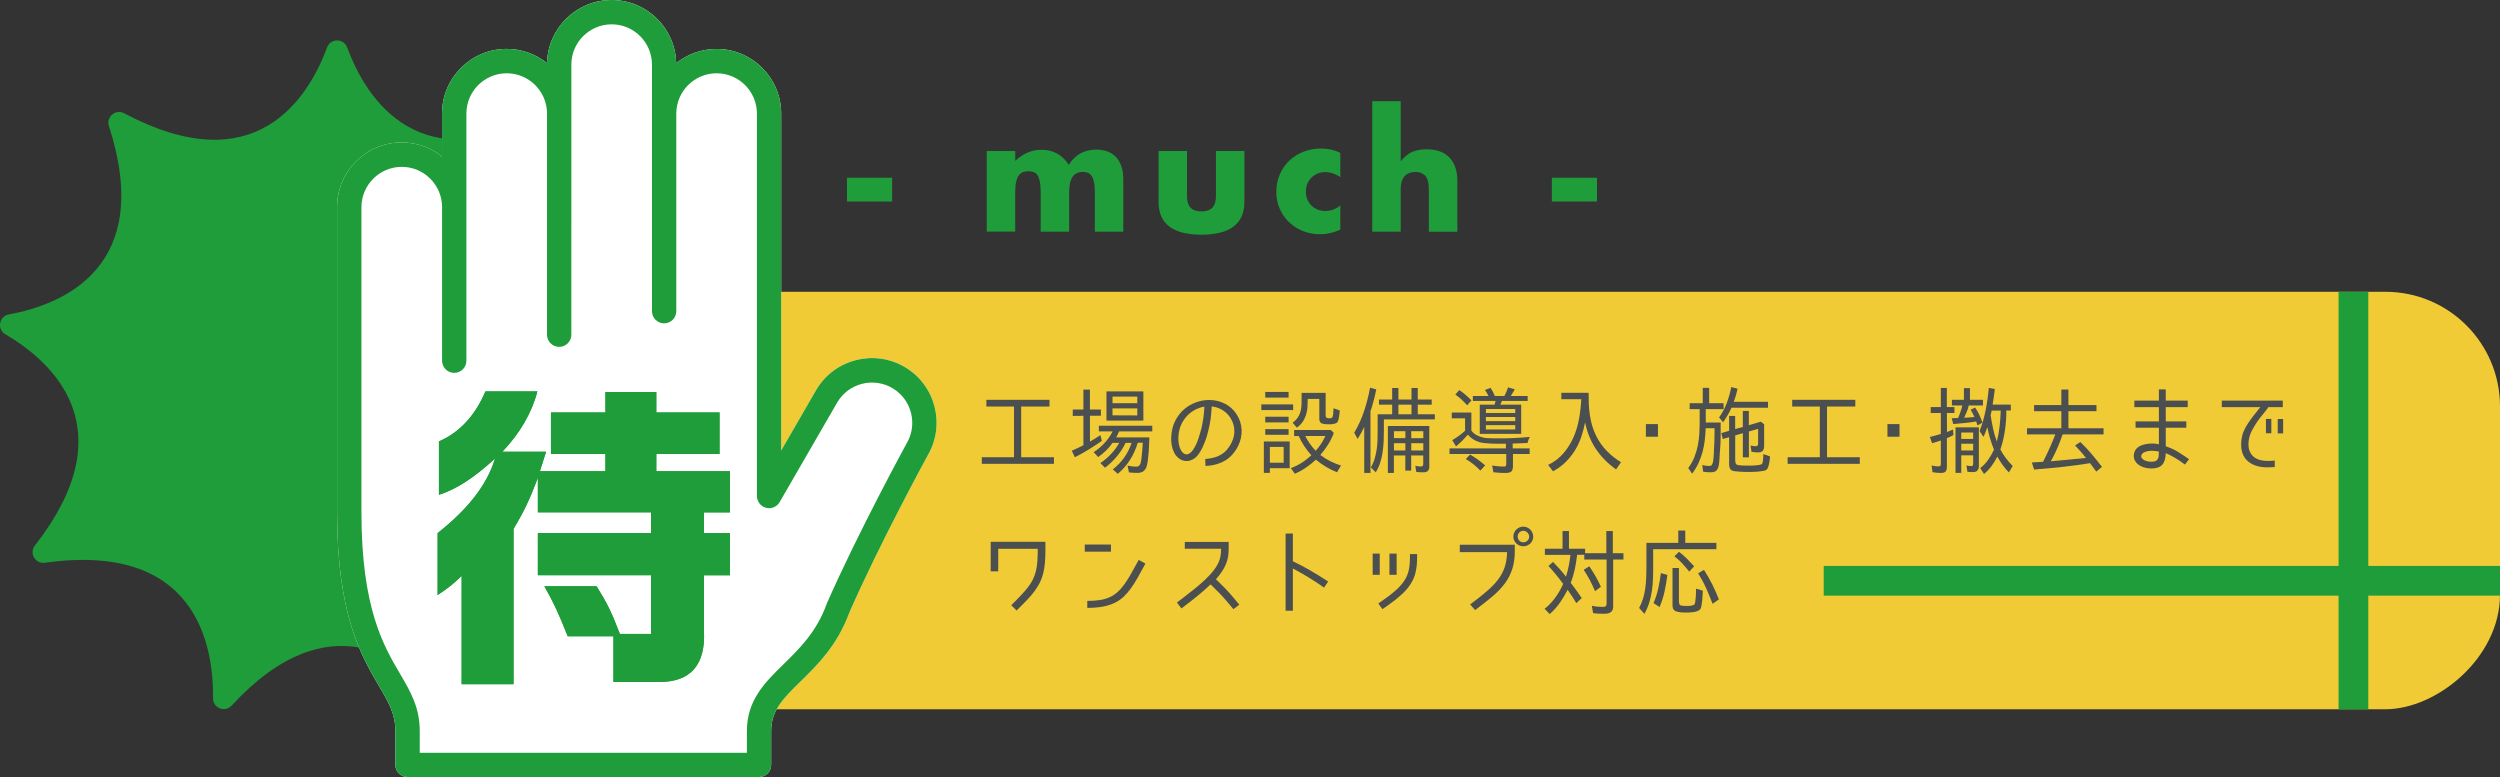
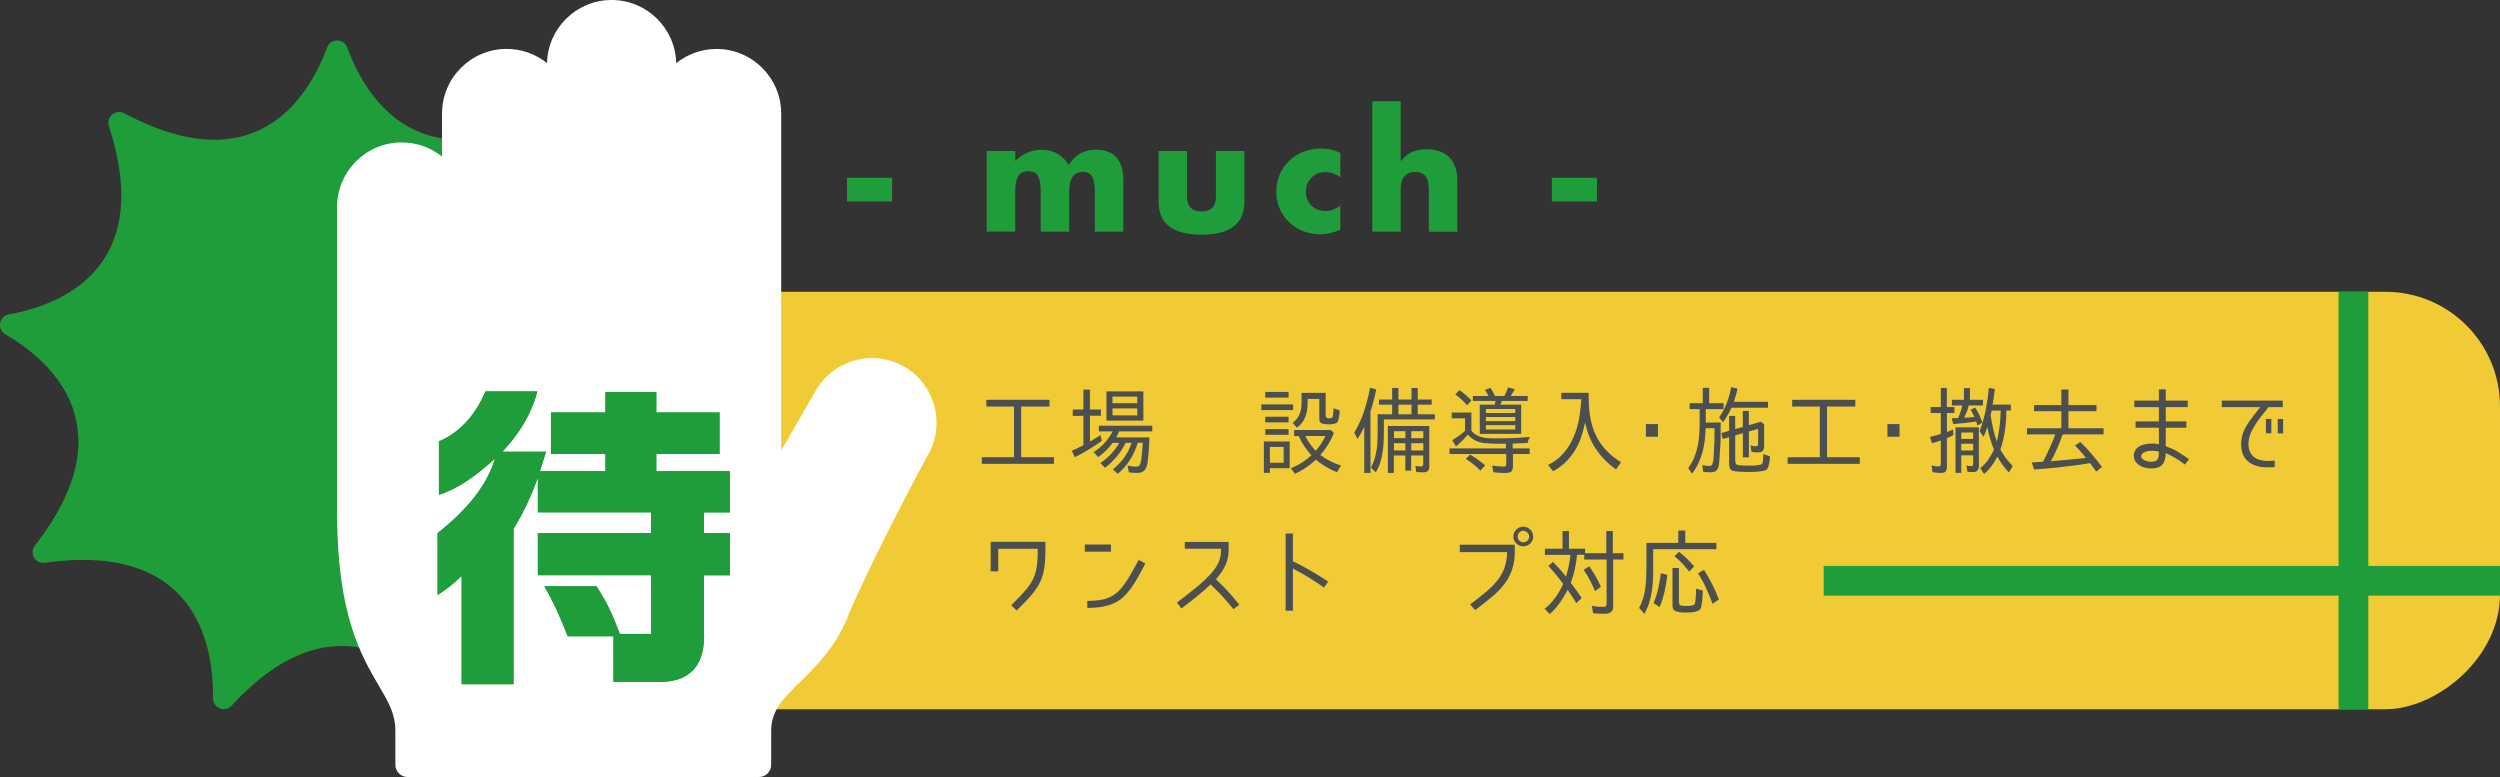
<svg xmlns="http://www.w3.org/2000/svg" id="_レイヤー_2" data-name="レイヤー_2" viewBox="0 0 476.9 148.24">
  <rect x="0" y="0" width="476.9" height="148.24" fill="#333333" stroke="none" />
  <defs>
    <style>
      .cls-1 {
        fill: #1f9d3a;
      }

      .cls-2 {
        fill: #f0cb35;
      }

      .cls-3 {
        fill: #fff;
      }

      .cls-4 {
        fill: #4b4f4f;
      }

      .cls-5 {
        fill: none;
        stroke: #1f9d3a;
        stroke-miterlimit: 10;
        stroke-width: 5.67px;
      }
    </style>
  </defs>
  <g id="_レイヤー_1-2" data-name="レイヤー_1">
    <g>
      <path class="cls-1" d="M126.94,59.99c-10.43-1.92-27.82-9.1-19.1-35.94.57-1.76-1.28-3.31-2.91-2.44-24.92,13.25-35.02-2.63-38.71-12.57-.66-1.77-3.17-1.77-3.82,0-3.7,9.94-13.79,25.81-38.71,12.57-1.63-.87-3.48.68-2.91,2.44C29.48,50.89,12.1,58.07,1.67,59.99c-1.85.34-2.29,2.81-.67,3.76,9.15,5.37,23.04,18.06,5.66,40.31-1.14,1.46.07,3.55,1.9,3.29,28.68-4.03,32.2,15.42,32.08,25.86-.02,1.87,2.28,2.76,3.55,1.39,18.66-20.24,33.38-8.9,40.19-.89,1.22,1.43,3.58.57,3.59-1.31.08-10.61,4.13-28.97,32.08-25.05,1.83.26,3.04-1.83,1.9-3.29-17.38-22.25-3.49-34.94,5.66-40.31,1.62-.95,1.18-3.42-.67-3.76Z" />
      <rect class="cls-2" x="243.08" y="-98.51" width="79.64" height="387.99" rx="21.87" ry="21.87" transform="translate(378.39 -187.42) rotate(90)" />
      <g>
        <path class="cls-4" d="M187.29,88.48v-1.26h6.14v-9.67h-5.27v-1.28h12.04v1.28h-5.4v9.67h6.25v1.26h-13.75Z" />
        <path class="cls-4" d="M210.01,78.1v1.21h-2.09v4.93c.35-.19.69-.4,1.02-.61.33-.22.66-.43.98-.63l.27,1.1c-.83.58-1.66,1.12-2.51,1.65-.85.52-1.72,1.01-2.64,1.47l-.58-1.24c.76-.32,1.5-.68,2.23-1.06h-.02v-5.6l-2.03.02v-1.22h2.03v-3.8h1.24v3.8h2.09ZM217.03,84.49c-.35,1.16-.83,2.24-1.46,3.22-.62.98-1.4,1.88-2.34,2.68l-.95-.85c.84-.65,1.56-1.4,2.17-2.25.61-.85,1.08-1.79,1.41-2.81h-1.15c-.44.94-1,1.8-1.67,2.6-.67.8-1.42,1.51-2.25,2.15l-.88-.9c.74-.5,1.42-1.07,2.02-1.71.61-.64,1.13-1.35,1.58-2.14h-1.28c-.37.54-.79,1.03-1.25,1.48s-.96.86-1.5,1.23l-.85-.94c1.56-1,2.77-2.32,3.62-3.96h-2.63v-1.08h10.19v1.08h-6.32c-.08.19-.17.39-.27.58-.1.2-.19.39-.29.57h6.32c-.01.3-.03.71-.04,1.23-.02.52-.05,1.06-.09,1.63-.04.56-.1,1.1-.17,1.62-.07.52-.16.92-.27,1.21-.16.38-.38.66-.67.83s-.65.25-1.07.25c-.28,0-.54,0-.8-.03-.26-.02-.52-.04-.78-.06l-.27-1.3c.28.06.55.11.84.14.28.04.56.05.84.05s.47-.08.59-.24c.12-.16.21-.36.27-.6.02-.12.05-.24.06-.36.02-.12.04-.25.06-.38v-.05c.06-.5.11-.99.15-1.47.04-.47.08-.96.1-1.45h-.95ZM218.11,74.66v5.58h-7.04v-5.58h7.04ZM212.22,75.65v1.26h4.73v-1.26h-4.73ZM212.22,77.9v1.33l4.73.02v-1.35h-4.73Z" />
-         <path class="cls-4" d="M229.91,87.56c.59-.05,1.13-.13,1.63-.26s.95-.31,1.37-.56c.41-.25.79-.55,1.12-.93s.64-.83.9-1.37c.4-.79.57-1.6.53-2.42s-.29-1.59-.75-2.31c-.38-.61-.88-1.1-1.5-1.48s-1.3-.61-2.06-.7c-.04.83-.11,1.61-.21,2.36-.1.74-.24,1.46-.42,2.16-.07.31-.16.65-.26,1.01-.1.36-.22.73-.37,1.12-.14.38-.31.77-.49,1.16s-.39.76-.63,1.11c-.3.46-.63.8-.99,1.04-.36.23-.72.38-1.09.43-.37.05-.72.02-1.07-.09-.35-.11-.66-.3-.94-.55-.3-.29-.54-.61-.71-.97-.17-.36-.3-.72-.39-1.09s-.13-.72-.15-1.07c-.02-.35-.02-.65,0-.9.06-1.13.32-2.13.77-3,.45-.87,1.01-1.6,1.69-2.18s1.43-1.02,2.26-1.32c.83-.3,1.65-.45,2.47-.45,1.12,0,2.13.24,3.05.71s1.66,1.14,2.22,2.01c.59.91.91,1.9.96,2.95.05,1.06-.17,2.09-.66,3.1-.64,1.26-1.48,2.2-2.53,2.81-1.05.61-2.28.95-3.7,1.01l-.05-1.31ZM229.19,81.71c.14-.64.26-1.3.36-1.98.1-.68.16-1.4.2-2.16-.54.08-1.09.26-1.66.54-.56.28-1.08.65-1.56,1.13-.47.48-.87,1.06-1.19,1.74-.32.68-.5,1.46-.55,2.33-.01.12-.01.31,0,.57,0,.26.04.53.09.83.05.29.14.59.26.89.12.3.29.56.5.77.32.31.67.39,1.03.24.37-.15.68-.43.95-.85.4-.61.72-1.28.96-2.01s.45-1.41.6-2.04Z" />
        <path class="cls-4" d="M240.61,77.14h6.07v1.08h-6.07v-1.08ZM246.02,89.31h-3.78v.9h-1.15v-5.99h4.93v5.09ZM241.36,74.77h4.45v1.08h-4.45v-1.08ZM241.36,79.5h4.45v1.08h-4.45v-1.08ZM245.81,82.94h-4.45v-1.08h4.45v1.08ZM244.87,85.26h-2.63v3.01h2.63v-3.01ZM254.45,82.56c-.29.78-.65,1.52-1.09,2.22-.44.7-.93,1.37-1.49,2.01.6.46,1.23.85,1.88,1.18s1.34.61,2.06.84l-.76,1.28c-.76-.3-1.46-.65-2.12-1.05-.66-.4-1.3-.85-1.91-1.36-.59.55-1.21,1.06-1.88,1.51-.67.46-1.38.85-2.13,1.19l-.76-1.08c.72-.26,1.41-.61,2.07-1.03s1.27-.9,1.84-1.43c-.48-.52-.93-1.09-1.36-1.74s-.78-1.28-1.05-1.92h-.88v-1.15h6.98l.59.54ZM246.58,80.65c.38-.29.69-.59.92-.91.23-.32.4-.65.51-.99.11-.34.19-.7.23-1.07.04-.37.05-.76.05-1.15v-.77c0-.14,0-.28,0-.41,0-.13,0-.27,0-.41h4.59v4.34c0,.2.07.34.2.41.13.07.28.11.45.11.14,0,.29-.02.42-.05.14-.04.23-.14.28-.31.06-.2.09-.42.1-.64,0-.22.02-.45.04-.67l.02-.25,1.17.41c0,.12,0,.28-.03.49-.02.21-.04.43-.08.66-.04.23-.08.44-.14.65-.05.2-.12.36-.21.47-.08.08-.19.15-.32.2-.13.05-.27.09-.42.12-.15.03-.3.05-.45.05-.15,0-.28,0-.39,0-.1,0-.22,0-.38,0-.16,0-.31-.02-.47-.04-.16-.02-.3-.05-.44-.09-.14-.04-.24-.1-.31-.17-.1-.11-.16-.23-.2-.37-.04-.14-.05-.27-.05-.4v-3.76h-2.21c0,.55-.02,1.08-.05,1.58-.04.5-.12.99-.27,1.45s-.35.9-.62,1.3c-.27.41-.65.79-1.13,1.15l-.79-.92ZM248.98,83.17c.26.52.57,1.02.91,1.5.34.49.71.93,1.09,1.32.37-.41.72-.85,1.03-1.33.31-.48.59-.98.83-1.49h-3.86Z" />
        <path class="cls-4" d="M260.23,81.46c-.18.38-.38.76-.58,1.14-.21.38-.43.75-.67,1.12l-.65-1.17c.78-1.31,1.41-2.69,1.89-4.15.48-1.46.86-2.94,1.13-4.44l1.19.32c-.1.49-.2.98-.32,1.45-.11.47-.24.96-.39,1.45-.05.17-.1.33-.14.49-.05.16-.1.32-.16.49l-.05.11c-.04.07-.05.14-.05.22v11.72h-1.19v-8.75ZM269.26,76.21v-2.2h1.19v2.2h2.66v.99h-2.66v1.82h3.26v.99h-9.72v2.03c0,.7-.02,1.4-.04,2.1-.03.7-.1,1.4-.2,2.09-.1.69-.25,1.36-.46,2.01-.2.65-.49,1.27-.85,1.85l-.94-.92c.32-.54.57-1.12.75-1.73.17-.61.3-1.23.39-1.86s.13-1.27.14-1.92c.01-.65.02-1.28.02-1.89v-2.75h2.77v-1.82h-2.52v-.99h2.52v-2.2h1.19v2.2h2.5ZM272.66,89c0,.73-.37,1.1-1.12,1.1-.24,0-.47,0-.69-.02-.22-.01-.45-.03-.68-.05l-.18-1.17c.35.08.71.13,1.08.13.17,0,.28-.05.34-.14s.09-.22.09-.38v-1.58h-2.3v2.88h-1.12v-2.88h-2.18v3.33h-1.15v-8.95h7.9v7.74ZM265.91,82.25v1.33h2.18v-1.33h-2.18ZM265.91,84.54v1.39h2.18v-1.39h-2.18ZM269.26,77.2h-2.5v1.82h2.5v-1.82ZM271.51,83.59v-1.33h-2.3v1.33h2.3ZM271.51,85.93v-1.39h-2.3v1.39h2.3Z" />
        <path class="cls-4" d="M280.69,82.16c.26.34.57.61.93.81.35.2.73.35,1.14.45.2.06.44.1.69.13s.53.04.81.05c.28.01.56.02.84.02h1.04c.97,0,1.93-.02,2.86-.07.94-.05,1.88-.11,2.83-.2-.1.17-.18.35-.26.55-.08.2-.14.4-.19.62h-.36c-.42,0-.83.02-1.23.05s-.81.04-1.23.04v.92h3.24v1.08h-3.19v2.29c0,.5-.1.85-.31,1.04s-.56.28-1.06.28c-.41,0-.81,0-1.19-.03-.39-.02-.78-.05-1.16-.1l-.25-1.28c.41.06.8.11,1.18.14.38.04.76.05,1.13.05.25,0,.38-.14.38-.43v-1.96h-10.82v-1.08h10.76v-.88h-.68c-.26,0-.59,0-.99,0-.4,0-.8-.02-1.22-.04s-.81-.05-1.2-.09c-.38-.04-.7-.1-.95-.17-.89-.27-1.63-.75-2.23-1.43-.35.41-.71.79-1.07,1.16-.37.36-.76.72-1.18,1.07l-.72-1.19c.44-.26.87-.54,1.28-.83.41-.29.8-.61,1.17-.96v-2.37h-2.54v-1.1h3.74v3.47ZM279.86,77.3c-.34-.38-.69-.75-1.06-1.09-.37-.34-.77-.66-1.19-.95l.77-.85c.83.56,1.6,1.22,2.32,1.98l-.81.9h-.04ZM282.38,89.76c-.41-.43-.84-.83-1.3-1.19s-.94-.7-1.46-1.01l.81-.85c.54.31,1.04.64,1.51.98s.92.71,1.37,1.09l-.9.97h-.04ZM283.94,75.54c-.2-.43-.43-.82-.67-1.15l1.06-.41c.17.25.32.51.46.77.14.26.26.53.37.79h1.82c.13-.25.26-.52.38-.8.12-.28.23-.56.32-.84l1.28.36c-.14.22-.26.43-.38.65-.12.22-.24.43-.38.63h3.22v.94h-4.9l-.32.72h3.98v5.56h-7.9v-5.56h2.82c.02-.08.05-.17.07-.24.02-.08.05-.16.07-.26l.05-.22h-4.33v-.94h2.96ZM283.45,78.02v.77h5.6v-.77h-5.6ZM283.45,79.55v.79h5.6v-.79h-5.6ZM283.45,81.1v.83h5.6v-.83h-5.6Z" />
        <path class="cls-4" d="M304.41,85.61c-.98-1.48-1.66-3.17-2.04-5.05-.18.97-.43,1.91-.74,2.82-.31.91-.72,1.76-1.21,2.56s-1.09,1.54-1.77,2.21c-.68.67-1.48,1.25-2.39,1.75l-.94-1.21c1.16-.56,2.14-1.31,2.93-2.23.79-.92,1.43-1.95,1.92-3.07.49-1.12.84-2.31,1.06-3.55.22-1.25.36-2.48.41-3.69h-3.8v-1.22h5.2c0,.71.01,1.42.04,2.12.03.71.1,1.41.2,2.11.1.7.25,1.39.45,2.07.2.68.46,1.33.78,1.97.54,1.07,1.21,2.01,2.01,2.83.8.82,1.7,1.53,2.71,2.14l-.94,1.35h-.04c-1.58-1.13-2.87-2.43-3.84-3.92Z" />
        <path class="cls-4" d="M313.97,80.9h2.3v2.41h-2.3v-2.41Z" />
        <path class="cls-4" d="M328.23,80.63c0,.9,0,1.78,0,2.65,0,.87-.04,1.75-.12,2.63l-.04.47c-.02.4-.05.81-.07,1.24-.02.43-.07.83-.14,1.2-.07.41-.22.72-.44.94-.22.22-.56.33-1.02.33-.26,0-.52,0-.76-.02-.25-.01-.5-.04-.75-.09l-.16-1.28c.23.07.45.12.67.15.22.03.45.04.67.04s.37-.06.45-.17c.08-.11.16-.27.22-.48.07-.28.12-.59.14-.94.02-.35.04-.68.06-.99,0-.02,0-.05,0-.09,0-.04,0-.07,0-.11.05-.67.08-1.34.1-2,.02-.66.03-1.33.03-2v-.43h-1.69c-.04.82-.1,1.6-.18,2.34-.09.74-.23,1.47-.42,2.18s-.45,1.41-.76,2.1-.72,1.38-1.23,2.06l-.74-1.08c.49-.66.88-1.35,1.17-2.08.29-.73.51-1.47.66-2.23.15-.76.25-1.54.29-2.33s.06-1.6.06-2.41v-2.18h-1.91v-1.13h2.5v-2.93h1.22v2.93h2.75v1.13h-3.4v2.56h2.83ZM330.3,77.77c-.2.46-.45.92-.72,1.4-.28.47-.57.93-.88,1.38l-.77-.92c.61-.85,1.1-1.77,1.47-2.75.37-.98.65-2,.86-3.04l1.19.31c-.08.42-.19.84-.31,1.26-.12.42-.25.83-.4,1.24h6.52v1.13h-6.95ZM331.02,87.85c0,.16.02.31.06.48.04.16.13.27.28.33.09.04.25.07.46.09.21.02.43.04.66.05s.45.01.66.02c.21,0,.36,0,.46,0h.53c.25,0,.5-.01.78-.04.28-.02.53-.06.76-.1.23-.04.39-.11.46-.21.06-.07.1-.19.13-.36.03-.17.05-.34.07-.53.02-.19.03-.37.04-.55,0-.18,0-.32,0-.41l1.28.45c-.01.13-.03.32-.05.56-.02.24-.06.49-.11.74s-.11.49-.19.7c-.08.22-.17.38-.28.49-.12.12-.34.21-.66.27-.32.06-.66.1-1.03.14-.37.03-.73.05-1.07.05-.34,0-.59,0-.75,0-.14,0-.36,0-.65,0-.29,0-.59-.02-.91-.04s-.62-.04-.92-.08-.51-.08-.66-.14c-.2-.12-.34-.29-.41-.5-.07-.21-.11-.42-.11-.64v-5.22l-1.22.34-.27-1.13,1.51-.43h-.02v-2.84h1.15v2.5s1.48-.39,1.48-.39h-.02v-3.06h1.15v2.72l2.29-.67.63.49v4.13c0,.38-.08.69-.25.91s-.46.33-.88.33c-.44,0-.87-.04-1.28-.11l-.18-1.21c.39.1.73.14,1.02.14.16,0,.27-.05.33-.14.06-.1.09-.22.09-.38v-2.79l-1.78.5h.02v4.93h-1.15v-4.61s-1.46.43-1.46.43v4.77Z" />
        <path class="cls-4" d="M341.01,88.48v-1.26h6.14v-9.67h-5.27v-1.28h12.04v1.28h-5.4v9.67h6.25v1.26h-13.75Z" />
        <path class="cls-4" d="M360.05,80.9h2.3v2.41h-2.3v-2.41Z" />
        <path class="cls-4" d="M372.83,77.66v1.13h-1.44l.02,3.62,1.15-.47.07,1.06c-.21.11-.41.21-.62.31-.21.1-.42.19-.64.27h.02v5.36c0,.48-.08.81-.24,1s-.48.28-.97.28c-.26,0-.52-.01-.77-.04-.25-.02-.5-.06-.76-.11l-.18-1.28c.24.06.47.11.7.14s.46.04.68.04c.25,0,.38-.15.38-.45v-4.5c-.18.07-.37.14-.57.2s-.39.12-.58.18l-.52.14-.41-1.19c.2-.05.4-.1.58-.14.19-.05.37-.1.57-.16l.88-.25.09-.02h-.04v-4h-1.93v-1.13h1.93v-3.65h1.15v3.65h1.44ZM375.52,77.52c-.07.31-.17.63-.31.95-.13.32-.26.63-.4.93l-.13.27c.07,0,.14,0,.2,0,.06,0,.13,0,.2,0,.26-.02.53-.04.79-.05.26-.01.53-.04.81-.07h-.04c-.11-.24-.22-.47-.33-.7s-.24-.46-.39-.7l.86-.4c.31.46.58.92.8,1.4s.42.96.58,1.47l-.94.54c-.04-.12-.07-.24-.11-.37s-.08-.25-.14-.39c-.72.12-1.44.22-2.16.29-.72.07-1.46.14-2.21.2l-.29-1.12h.32c.11,0,.21,0,.31-.02h.58c.06-.14.13-.32.22-.53.08-.21.17-.43.24-.65.08-.22.15-.44.22-.66.07-.22.11-.4.13-.56h-1.98v-1.08h2.29v-2.23h1.15v2.23h2.48v1.08h-2.72l-.04.14-.02.05ZM377.5,88.84c0,.38-.09.68-.27.9-.18.22-.47.32-.88.32-.36,0-.71-.02-1.04-.05l-.2-1.21c.32.07.64.11.95.11.23,0,.34-.14.34-.41v-1.64h-2.27v3.35h-1.1v-8.69h4.46v7.33ZM374.13,82.51v1.22h2.27v-1.22h-2.27ZM374.13,84.65v1.28h2.27v-1.28h-2.27ZM382.73,78.49c0,1.18-.09,2.4-.28,3.68-.19,1.28-.47,2.47-.86,3.57.31.59.67,1.15,1.07,1.68.4.53.83,1.03,1.29,1.48l-.74,1.22c-.88-.92-1.61-1.93-2.2-3.02-.31.61-.67,1.2-1.08,1.77-.41.57-.89,1.08-1.46,1.54l-.72-1.12c.59-.44,1.09-.97,1.52-1.59.43-.62.79-1.26,1.11-1.94-.13-.29-.26-.61-.39-.98s-.25-.74-.36-1.12c-.11-.38-.22-.77-.31-1.15-.09-.38-.17-.73-.22-1.04-.11.31-.22.62-.33.93-.11.31-.25.62-.41.93l-.74-1.1c.25-.62.47-1.28.67-1.96.19-.68.36-1.38.5-2.08.14-.7.26-1.41.36-2.12.1-.71.17-1.4.23-2.07l1.15.2c-.06.5-.12,1-.19,1.49-.07.49-.14.99-.23,1.49h3.47v1.13h-.88v.16ZM379.93,78.33c-.02.16-.05.31-.09.45s-.07.28-.11.41c.13.86.29,1.72.47,2.56.18.85.42,1.68.72,2.49.24-.97.42-1.95.53-2.94.11-.99.18-1.98.21-2.98h-1.73Z" />
        <path class="cls-4" d="M393.44,82.92h.02s0,.02-.02.04l-.22.56c-.05.13-.09.26-.13.39s-.09.25-.15.39c-.24.62-.51,1.25-.8,1.88-.29.63-.6,1.23-.93,1.81l.58-.05c1.04-.1,2.06-.19,3.06-.28,1-.09,2.02-.19,3.06-.31-.32-.42-.66-.82-1-1.21-.34-.39-.7-.78-1.07-1.16l.99-.67c.78.74,1.5,1.51,2.17,2.3s1.32,1.61,1.97,2.45l-1.08.9-.31-.41c-.16-.2-.3-.41-.44-.6-.14-.2-.29-.4-.44-.6-1.79.29-3.57.53-5.34.72-1.77.19-3.55.36-5.34.5l-.43-1.35,2.14-.13.13-.25c.4-.79.79-1.61,1.17-2.46.38-.85.73-1.68,1.04-2.51h-5.4v-1.17h6.55v-3.26h-5.2v-1.17h5.2v-2.97h1.35v2.97h5.35v1.17h-5.35v3.26h6.7v1.17h-7.78s-.03.05-.05.07Z" />
        <path class="cls-4" d="M416.79,88.61c-.42-.31-.8-.58-1.13-.8-.34-.22-.65-.42-.94-.58-.29-.17-.56-.31-.81-.44s-.51-.24-.77-.35c-.02,1-.25,1.73-.67,2.21-.43.48-1.12.72-2.08.72-.49,0-.97-.07-1.42-.22-.46-.14-.85-.35-1.17-.62s-.55-.6-.68-.99c-.13-.39-.11-.83.05-1.32.14-.42.43-.76.86-1.03.43-.26.97-.44,1.62-.52.32-.05.66-.07,1.02-.06.35,0,.74.05,1.16.14v-3.15h-4.45v-1.22h4.45v-2.72h-4.68v-1.24h4.68v-2.14h1.31v2.14h4.19v1.24h-4.19v2.72h3.92v1.22h-3.92v3.53c.91.31,1.71.68,2.4,1.11.69.43,1.37.88,2.04,1.36l-.79,1.03ZM411.82,86.14c-.36-.08-.72-.13-1.09-.14-.37-.01-.67,0-.91.04-.14.02-.29.06-.43.1-.14.04-.28.1-.4.16-.13.07-.24.15-.33.25-.1.1-.16.21-.18.33-.05.19-.02.36.09.51.11.15.26.28.45.38.19.1.41.18.65.23.24.05.48.08.72.08.32,0,.58-.04.77-.12.19-.08.34-.2.44-.36.1-.16.17-.37.19-.61.02-.25.04-.53.04-.85Z" />
        <path class="cls-4" d="M432.72,77.66c-.23.35-.53.75-.92,1.21s-.77.95-1.15,1.49c-.38.54-.73,1.12-1.05,1.73-.32.61-.53,1.24-.62,1.87-.1.65-.08,1.22.04,1.71s.34.91.66,1.24c.31.34.71.59,1.2.76.49.17,1.05.25,1.68.25.1,0,.26,0,.5,0,.23,0,.52-.03.87-.06v1.24c-.65.04-1.12.05-1.4.05-.9,0-1.68-.12-2.35-.37-.67-.25-1.21-.6-1.64-1.05-.43-.46-.72-1.02-.88-1.68-.16-.67-.18-1.42-.06-2.28.07-.54.21-1.05.42-1.53s.47-.96.78-1.44c.31-.48.67-.98,1.07-1.49.4-.51.84-1.06,1.3-1.65h-7.34v-1.24h11.63v1.24h-2.74ZM433.28,82.65h-1.03v-2.74h1.03v2.74ZM435.53,82.67h-1.03v-2.74h1.03v2.74Z" />
        <path class="cls-4" d="M199.32,107.45c-.07.73-.18,1.41-.34,2.02-.16.62-.38,1.19-.65,1.72-.27.53-.61,1.06-1.01,1.61-.4.55-.89,1.11-1.45,1.7-.56.59-1.21,1.24-1.94,1.96l-1.03-1.01c.72-.71,1.35-1.34,1.88-1.91.53-.56.99-1.09,1.37-1.59s.68-.99.92-1.49c.23-.49.42-1.02.55-1.57s.22-1.18.27-1.85.07-1.46.07-2.35h-7.54v4.3h-1.44v-5.63h10.44v1.58c0,.94-.03,1.77-.1,2.5Z" />
        <path class="cls-4" d="M211.93,103.87v1.37h-5v-1.37h5ZM218.5,107.51c-.52.96-1,1.83-1.44,2.62-.44.79-.89,1.49-1.34,2.12-.45.62-.93,1.17-1.44,1.64-.51.47-1.09.85-1.75,1.16-.65.31-1.4.53-2.22.68-.83.15-1.79.23-2.9.23v-1.33c.92,0,1.74-.06,2.44-.17.7-.11,1.33-.3,1.88-.56.55-.26,1.05-.59,1.49-.99.44-.4.87-.89,1.29-1.48s.84-1.25,1.27-2.02c.43-.76.91-1.63,1.44-2.6l1.28.7Z" />
        <path class="cls-4" d="M227.66,112.51c.89-.72,1.64-1.38,2.27-1.97.62-.59,1.13-1.14,1.52-1.64.39-.5.7-.98.92-1.43.22-.46.37-.91.45-1.36.08-.45.12-.93.12-1.43h-6.93v-1.3h8.37v1.37c0,.54-.04,1.05-.13,1.54-.09.49-.23.96-.43,1.41-.2.46-.45.92-.76,1.38-.31.46-.67.93-1.11,1.41,1.33,1.28,2.35,2.34,3.05,3.17.7.83,1.17,1.39,1.41,1.69l-1.12.86c-.24-.29-.7-.84-1.39-1.65-.68-.81-1.67-1.84-2.97-3.09-.31.31-.65.63-1.03.96s-.78.68-1.23,1.05c-.45.37-.95.77-1.49,1.2-.55.43-1.15.89-1.81,1.38l-.86-1.12c1.21-.91,2.26-1.73,3.15-2.45Z" />
        <path class="cls-4" d="M249.98,108.84c1.08.62,2.21,1.32,3.38,2.09l-.79,1.17c-.54-.4-1.07-.76-1.58-1.09s-1.01-.64-1.49-.94c-.49-.29-.97-.57-1.44-.84-.47-.26-.95-.53-1.43-.79v8.06h-1.39v-14.72h1.39v5.29c1.15.55,2.27,1.14,3.35,1.76Z" />
-         <path class="cls-4" d="M261.85,105.6h1.35v4.05h-1.35v-4.05ZM262.93,115.12c1.26-.85,2.28-1.61,3.07-2.29.79-.67,1.4-1.33,1.84-1.99.44-.65.74-1.34.89-2.05.16-.71.23-1.54.23-2.49v-.61h1.37v.61c0,1.08-.1,2.04-.29,2.87-.19.83-.53,1.62-1.03,2.36-.49.74-1.16,1.48-2.02,2.21-.85.74-1.94,1.56-3.28,2.46l-.79-1.08ZM265.05,105.6h1.37v4.05h-1.37v-4.05Z" />
        <path class="cls-4" d="M288.97,105.01c0,1.33-.16,2.5-.48,3.5-.32,1-.79,1.93-1.42,2.78-.63.85-1.42,1.68-2.37,2.48-.95.8-2.05,1.67-3.31,2.61l-.95-1.08c1.25-.92,2.31-1.76,3.19-2.52s1.61-1.51,2.17-2.26c.56-.75.98-1.54,1.25-2.37.27-.83.42-1.77.44-2.83h-9.02v-1.4h10.49v1.08ZM292.48,102.36c0,.25-.05.49-.15.72-.1.23-.24.43-.41.59s-.37.3-.6.4c-.23.1-.48.14-.73.14s-.5-.05-.73-.14c-.23-.1-.44-.23-.61-.4s-.31-.36-.41-.58-.15-.46-.15-.73.05-.5.15-.73c.1-.23.24-.44.41-.61.17-.17.38-.31.61-.41.23-.1.48-.15.73-.15s.49.05.72.15c.23.1.43.24.6.41.17.17.31.38.41.61.1.23.15.48.15.73ZM291.71,102.36c0-.14-.03-.29-.1-.42-.07-.14-.15-.26-.25-.36-.1-.1-.22-.18-.35-.24-.13-.06-.27-.09-.41-.09-.3,0-.56.11-.77.32-.22.22-.32.48-.32.79s.11.57.32.78c.22.21.47.31.77.31s.55-.1.77-.31c.23-.21.34-.47.34-.78Z" />
        <path class="cls-4" d="M300.85,105.83c0,.07,0,.13-.02.18-.1.86-.24,1.73-.43,2.61-.19.88-.44,1.72-.76,2.54h-.02c.37.48.73.96,1.07,1.44.34.48.69.97,1.04,1.48l-1.03.97c-.26-.44-.53-.87-.81-1.29-.28-.41-.56-.83-.85-1.25-.43.85-.92,1.67-1.48,2.47-.55.79-1.2,1.51-1.94,2.16l-.97-1.01c.76-.59,1.44-1.31,2.05-2.15.61-.85,1.11-1.71,1.49-2.6-.44-.6-.9-1.18-1.36-1.75s-.94-1.12-1.45-1.67l.88-.77c.44.46.87.92,1.28,1.38.41.46.8.94,1.19,1.43.42-1.36.7-2.74.85-4.16h-4.88v-1.17h3.37v-3.37h1.22v3.37h3.08v.86h4.05v-4.23h1.24v4.23h2.03v1.21h-1.96v8.91c0,.53-.15.9-.44,1.11s-.69.32-1.2.32c-.37,0-.74,0-1.1-.02-.36-.01-.73-.05-1.1-.11l-.23-1.39c.38.08.76.14,1.12.17.37.03.74.04,1.11.04s.58-.19.58-.58v-8.46h-4.25v-.9h-1.39ZM304.25,112.73c-.3-.72-.63-1.42-.98-2.09-.35-.67-.74-1.32-1.16-1.94l1.06-.68c.43.64.83,1.28,1.21,1.93.37.65.71,1.31,1.01,1.98l-1.08.81h-.05Z" />
        <path class="cls-4" d="M315.36,107.76c0,.82,0,1.62-.03,2.42-.02.8-.08,1.59-.19,2.37-.11.78-.28,1.55-.5,2.31-.23.76-.55,1.51-.95,2.24l-1.01-1.13c.32-.59.58-1.2.77-1.85.19-.64.32-1.29.41-1.94.09-.65.15-1.32.17-1.99.02-.67.04-1.34.04-2v-4.63h6.08v-2.36h1.33v2.36h5.94v1.21h-12.06v2.99ZM315.43,115.03c.38-.86.68-1.79.9-2.78.22-.99.38-1.96.5-2.92l1.24.34c-.13,1.06-.31,2.1-.53,3.12-.22,1.03-.54,2.03-.96,3.02l-1.15-.77ZM320.29,114.78c0,.13.01.26.04.4.03.13.11.23.23.29.05.02.13.04.24.06s.23.03.35.04c.12.01.24.02.35.02h.26c.08,0,.2,0,.34,0,.14,0,.29-.02.44-.04.15-.02.29-.05.42-.1s.23-.11.29-.18c.06-.11.11-.3.15-.58.04-.28.07-.58.09-.89.02-.31.03-.61.04-.89,0-.28,0-.49,0-.62l1.3.38c-.01.14-.02.39-.04.73-.01.34-.04.7-.07,1.07-.04.37-.08.72-.14,1.04-.06.32-.13.55-.22.67-.12.16-.29.28-.51.37-.22.09-.46.16-.71.2-.25.04-.5.07-.75.08-.25.01-.46.02-.64.02-.13,0-.29,0-.49,0-.19,0-.39-.02-.6-.04-.21-.02-.41-.06-.6-.1-.19-.04-.35-.09-.47-.15-.2-.11-.35-.25-.42-.43s-.12-.37-.12-.58v-7.2h1.22v6.46ZM322.22,109.02c-.42-.54-.86-1.05-1.31-1.54-.46-.49-.95-.94-1.49-1.36l.86-.86c.54.41,1.04.85,1.51,1.31.47.47.93.95,1.39,1.46l-.92.99h-.04ZM326.68,115.16c-.38-1.01-.79-2-1.23-2.98-.44-.98-.95-1.92-1.52-2.82l1.12-.65c.58.9,1.1,1.82,1.57,2.75.47.94.89,1.9,1.28,2.88l-1.17.81h-.04Z" />
      </g>
      <line class="cls-5" x1="448.94" y1="55.66" x2="448.94" y2="135.3" />
      <line class="cls-5" x1="347.89" y1="110.79" x2="476.9" y2="110.79" />
      <g>
        <path class="cls-3" d="M64.3,39.51v24.33s0,22.8,0,22.8v11.13c0,19.48,4.61,27.33,7.98,33.06,1.82,3.1,3.14,5.34,3.14,8.59v6.48c0,1.28,1.04,2.32,2.32,2.32h67.05c1.28,0,2.32-1.04,2.32-2.32v-6.48c0-3.94,2.36-6.26,5.64-9.46,3.13-3.06,7.01-6.87,9.29-13.15,5.79-13.17,14.47-29.09,14.92-29.92,3.44-5.84,1.5-13.4-4.34-16.86-5.85-3.47-13.43-1.53-16.9,4.32l-6.7,11.59V21.67c0-6.8-5.53-12.33-12.33-12.33-2.91,0-5.58,1.02-7.7,2.71C128.85,5.38,123.38,0,116.67,0s-12.17,5.38-12.32,12.04c-2.11-1.69-4.79-2.71-7.7-2.71-6.8,0-12.33,5.53-12.33,12.33v8.21c-2.11-1.69-4.78-2.7-7.69-2.7-6.8,0-12.33,5.53-12.33,12.33Z" />
-         <path class="cls-1" d="M64.3,39.51v24.33s0,22.8,0,22.8v11.13c0,19.48,4.61,27.33,7.98,33.06,1.82,3.1,3.14,5.34,3.14,8.59v6.48c0,1.28,1.04,2.32,2.32,2.32h67.05c1.28,0,2.32-1.04,2.32-2.32v-6.48c0-3.94,2.36-6.26,5.64-9.46,3.13-3.06,7.01-6.87,9.29-13.15,5.79-13.17,14.47-29.09,14.92-29.92,3.44-5.84,1.5-13.4-4.34-16.86-5.85-3.47-13.43-1.53-16.9,4.32l-6.7,11.59V21.67c0-6.8-5.53-12.33-12.33-12.33-2.91,0-5.58,1.02-7.7,2.71C128.85,5.38,123.38,0,116.67,0s-12.17,5.38-12.32,12.04c-2.11-1.69-4.79-2.71-7.7-2.71-6.8,0-12.33,5.53-12.33,12.33v8.21c-2.11-1.69-4.78-2.7-7.69-2.7-6.8,0-12.33,5.53-12.33,12.33ZM68.95,86.65v-22.8s0-24.33,0-24.33c0-4.24,3.45-7.69,7.69-7.69s7.69,3.45,7.69,7.69v29.29c0,1.28,1.04,2.32,2.32,2.32s2.32-1.04,2.32-2.32v-29.29s0-17.85,0-17.85c0-4.24,3.45-7.69,7.69-7.69s7.69,3.45,7.69,7.69v42.18c0,1.28,1.04,2.32,2.32,2.32s2.32-1.04,2.32-2.32V21.67s0-9.34,0-9.34c0-4.24,3.45-7.69,7.69-7.69,4.24,0,7.69,3.45,7.69,7.69v9.34s0,37.69,0,37.69c0,1.28,1.04,2.32,2.32,2.32s2.32-1.04,2.32-2.32V21.67c0-4.24,3.45-7.69,7.69-7.69s7.69,3.45,7.69,7.69v72.95s0,.05,0,.08c0,.08.01.17.03.25,0,.07.02.14.04.21.02.07.04.14.07.21.02.07.05.14.08.21.03.07.07.13.11.2.04.06.07.13.12.19.04.06.09.12.14.18.05.06.1.11.15.16.05.05.11.09.17.14.07.05.13.1.2.15.02.01.04.03.06.04.04.02.08.03.12.05.07.04.15.07.23.1.07.03.14.05.22.07.07.02.14.04.22.05.08.01.17.02.25.03.04,0,.08.01.13.01.03,0,.05,0,.07,0,.08,0,.17-.01.25-.03.07,0,.14-.02.21-.04.07-.02.14-.04.21-.07.07-.02.14-.05.21-.08.07-.03.13-.07.19-.1.07-.04.13-.07.19-.12.06-.04.12-.09.17-.14.06-.05.11-.1.17-.15.05-.05.09-.11.13-.16.05-.07.1-.13.15-.21.01-.02.03-.04.04-.06l11.02-19.07c2.15-3.62,6.87-4.83,10.52-2.67,3.65,2.16,4.85,6.89,2.69,10.54-.01.02-.03.05-.04.07-.09.17-9.15,16.74-15.15,30.38-.02.05-.04.1-.06.15-1.91,5.32-5.11,8.45-8.19,11.48-3.62,3.54-7.03,6.89-7.03,12.78v4.16h-62.41v-4.16c0-4.51-1.75-7.49-3.78-10.95-3.1-5.27-7.34-12.49-7.34-30.71v-11.13Z" />
      </g>
      <g>
        <path class="cls-1" d="M161.57,33.91h8.61v4.53h-8.61v-4.53Z" />
        <path class="cls-1" d="M188.24,28.81h5.43v1.89c1.48-1.42,3.14-2.13,4.98-2.13,2.28,0,4.02.96,5.22,2.88,1.22-1.94,2.96-2.91,5.22-2.91.72,0,1.4.1,2.04.31.64.21,1.19.54,1.65.99.46.45.82,1.04,1.09,1.75.27.72.41,1.59.41,2.61v9.99h-5.43v-7.59c0-.78-.05-1.42-.17-1.92-.11-.5-.27-.89-.48-1.17-.21-.28-.46-.47-.74-.57-.28-.1-.58-.15-.9-.15-1.74,0-2.61,1.27-2.61,3.81v7.59h-5.43v-7.59c0-.78-.05-1.43-.15-1.94-.1-.51-.25-.92-.43-1.22-.19-.3-.44-.5-.74-.61-.3-.11-.65-.17-1.05-.17-.34,0-.66.05-.96.15-.3.1-.57.3-.79.58-.23.29-.41.69-.54,1.2-.13.51-.2,1.18-.2,2v7.59h-5.43v-15.39Z" />
        <path class="cls-1" d="M226.43,28.81v8.67c0,1.9.92,2.85,2.76,2.85s2.76-.95,2.76-2.85v-8.67h5.43v9.72c0,2.08-.69,3.64-2.06,4.68-1.37,1.04-3.42,1.56-6.13,1.56s-4.76-.52-6.13-1.56c-1.37-1.04-2.05-2.6-2.05-4.68v-9.72h5.43Z" />
        <path class="cls-1" d="M255.68,33.79c-.94-.64-1.89-.96-2.85-.96-.52,0-1,.09-1.46.27-.45.18-.84.44-1.18.77-.34.33-.61.72-.8,1.17-.19.45-.28.96-.28,1.52s.09,1.03.28,1.48c.19.45.45.84.78,1.17s.72.58,1.19.77c.46.18.95.27,1.47.27,1.02,0,1.97-.35,2.85-1.05v4.62c-1.34.58-2.61.87-3.81.87-1.12,0-2.19-.19-3.2-.57-1.01-.38-1.9-.92-2.67-1.64-.77-.71-1.38-1.56-1.84-2.55-.46-.99-.69-2.09-.69-3.31s.22-2.33.66-3.35c.44-1.01,1.04-1.88,1.8-2.61.76-.73,1.67-1.3,2.71-1.71,1.05-.41,2.18-.62,3.38-.62,1.32,0,2.54.28,3.66.84v4.62Z" />
        <path class="cls-1" d="M261.77,19.3h5.43v11.46c.74-.9,1.49-1.5,2.25-1.81.76-.31,1.65-.47,2.67-.47,1.94,0,3.41.54,4.4,1.6.99,1.07,1.48,2.52,1.48,4.34v9.78h-5.43v-7.77c0-.78-.06-1.41-.18-1.89-.12-.48-.32-.85-.6-1.11-.48-.42-1.06-.63-1.74-.63-.92,0-1.62.27-2.11.82-.49.55-.74,1.33-.74,2.35v8.22h-5.43v-24.9Z" />
        <path class="cls-1" d="M296.03,33.91h8.61v4.53h-8.61v-4.53Z" />
      </g>
      <g>
        <path class="cls-1" d="M83.75,84.19c3.9-1.67,6.93-4.95,8.85-9.53h9.9c-.99,3.96-3.34,8.04-6.68,11.51h8.35l-1.18,3.71h12.5v-3.28h-10.39v-7.92h10.39v-3.9h9.71v3.9h12.06v7.92h-12.06v3.28h14.04v7.86h-4.95v3.96h4.95v8.04h-4.95v10.64c.31,6.43-2.54,9.71-8.48,9.71h-8.79v-8.72h-8.72c-1.86-4.64-2.66-6.37-4.46-9.53h9.96c1.98,3.16,2.78,4.76,4.45,9.09h5.94v-11.2h-21.59v-8.04h21.59v-3.96h-21.59v-6.56c-1.61,4.21-2.66,6.43-4.64,9.71v29.64h-9.9v-20.66c-1.79,1.67-2.1,1.98-4.58,3.65v-11.82c5.88-4.64,9.47-9.28,10.95-14.23-4.02,3.71-7.42,5.88-10.7,6.93v-10.21Z" />
        <path class="cls-1" d="M83.75,84.19c3.9-1.67,6.93-4.95,8.85-9.53h9.9c-.99,3.96-3.34,8.04-6.68,11.51h8.35l-1.18,3.71h12.5v-3.28h-10.39v-7.92h10.39v-3.9h9.71v3.9h12.06v7.92h-12.06v3.28h14.04v7.86h-4.95v3.96h4.95v8.04h-4.95v10.64c.31,6.43-2.54,9.71-8.48,9.71h-8.79v-8.72h-8.72c-1.86-4.64-2.66-6.37-4.46-9.53h9.96c1.98,3.16,2.78,4.76,4.45,9.09h5.94v-11.2h-21.59v-8.04h21.59v-3.96h-21.59v-6.56c-1.61,4.21-2.66,6.43-4.64,9.71v29.64h-9.9v-20.66c-1.79,1.67-2.1,1.98-4.58,3.65v-11.82c5.88-4.64,9.47-9.28,10.95-14.23-4.02,3.71-7.42,5.88-10.7,6.93v-10.21Z" />
      </g>
    </g>
  </g>
</svg>